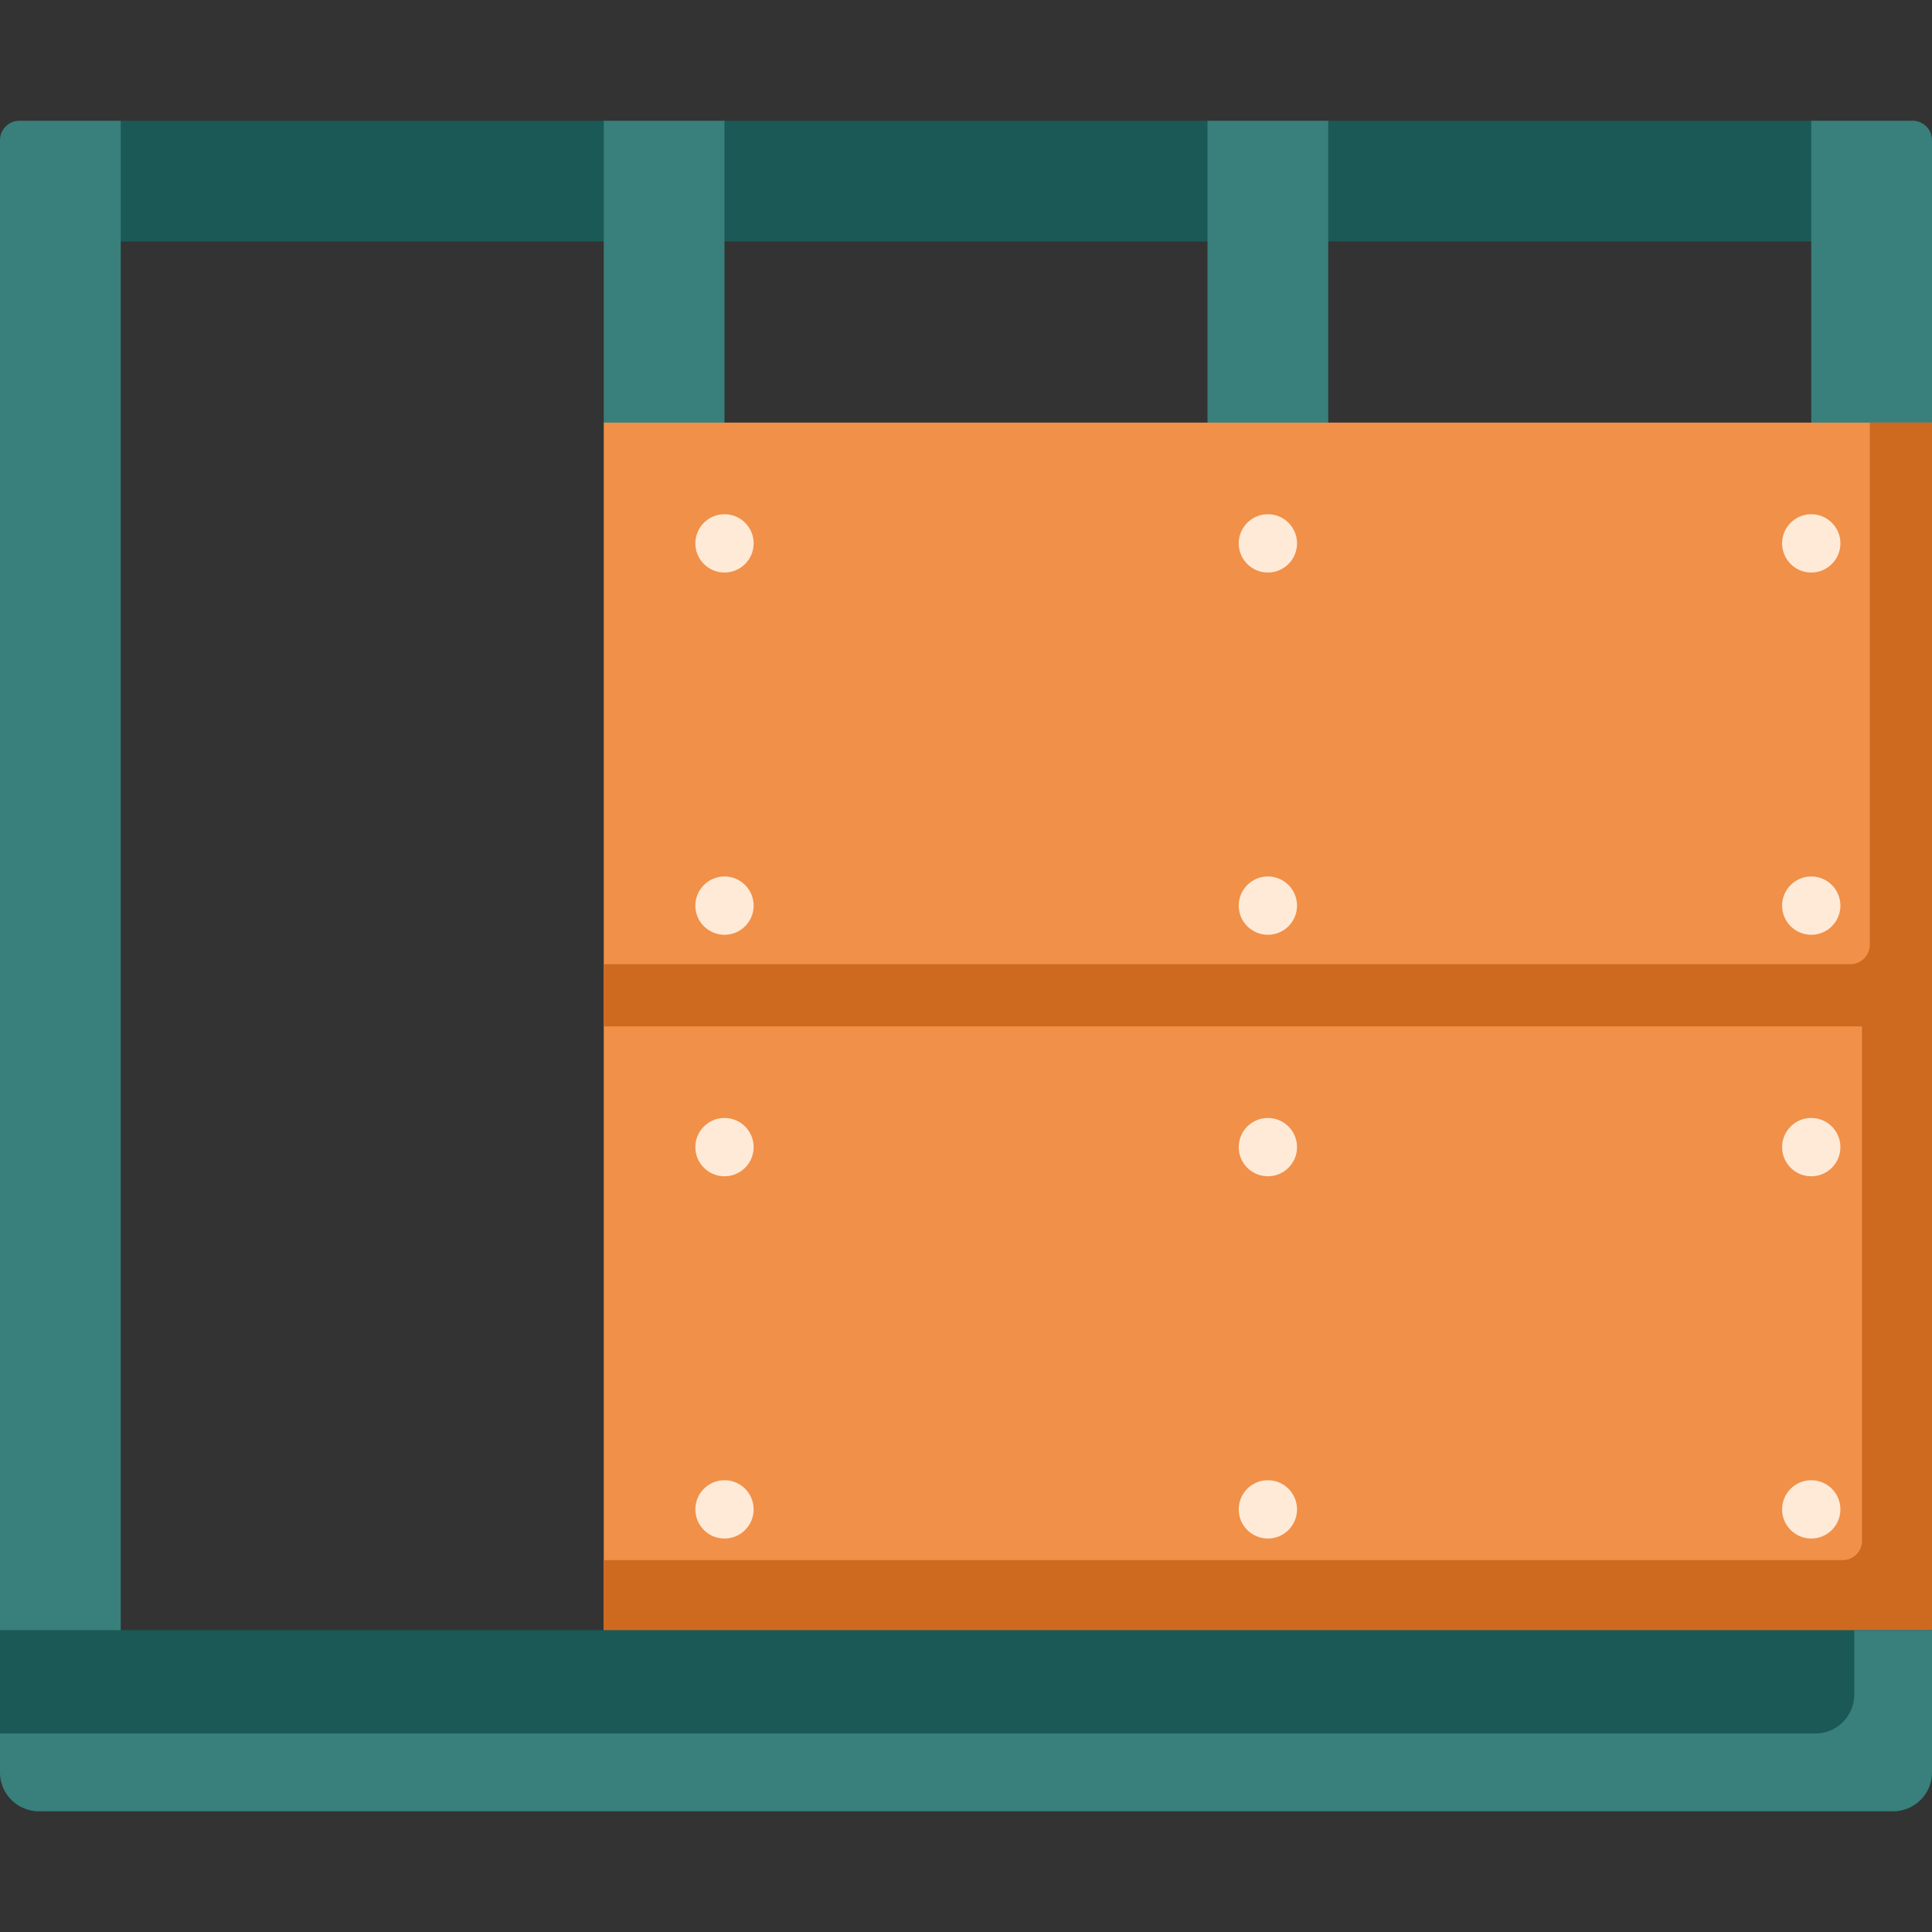
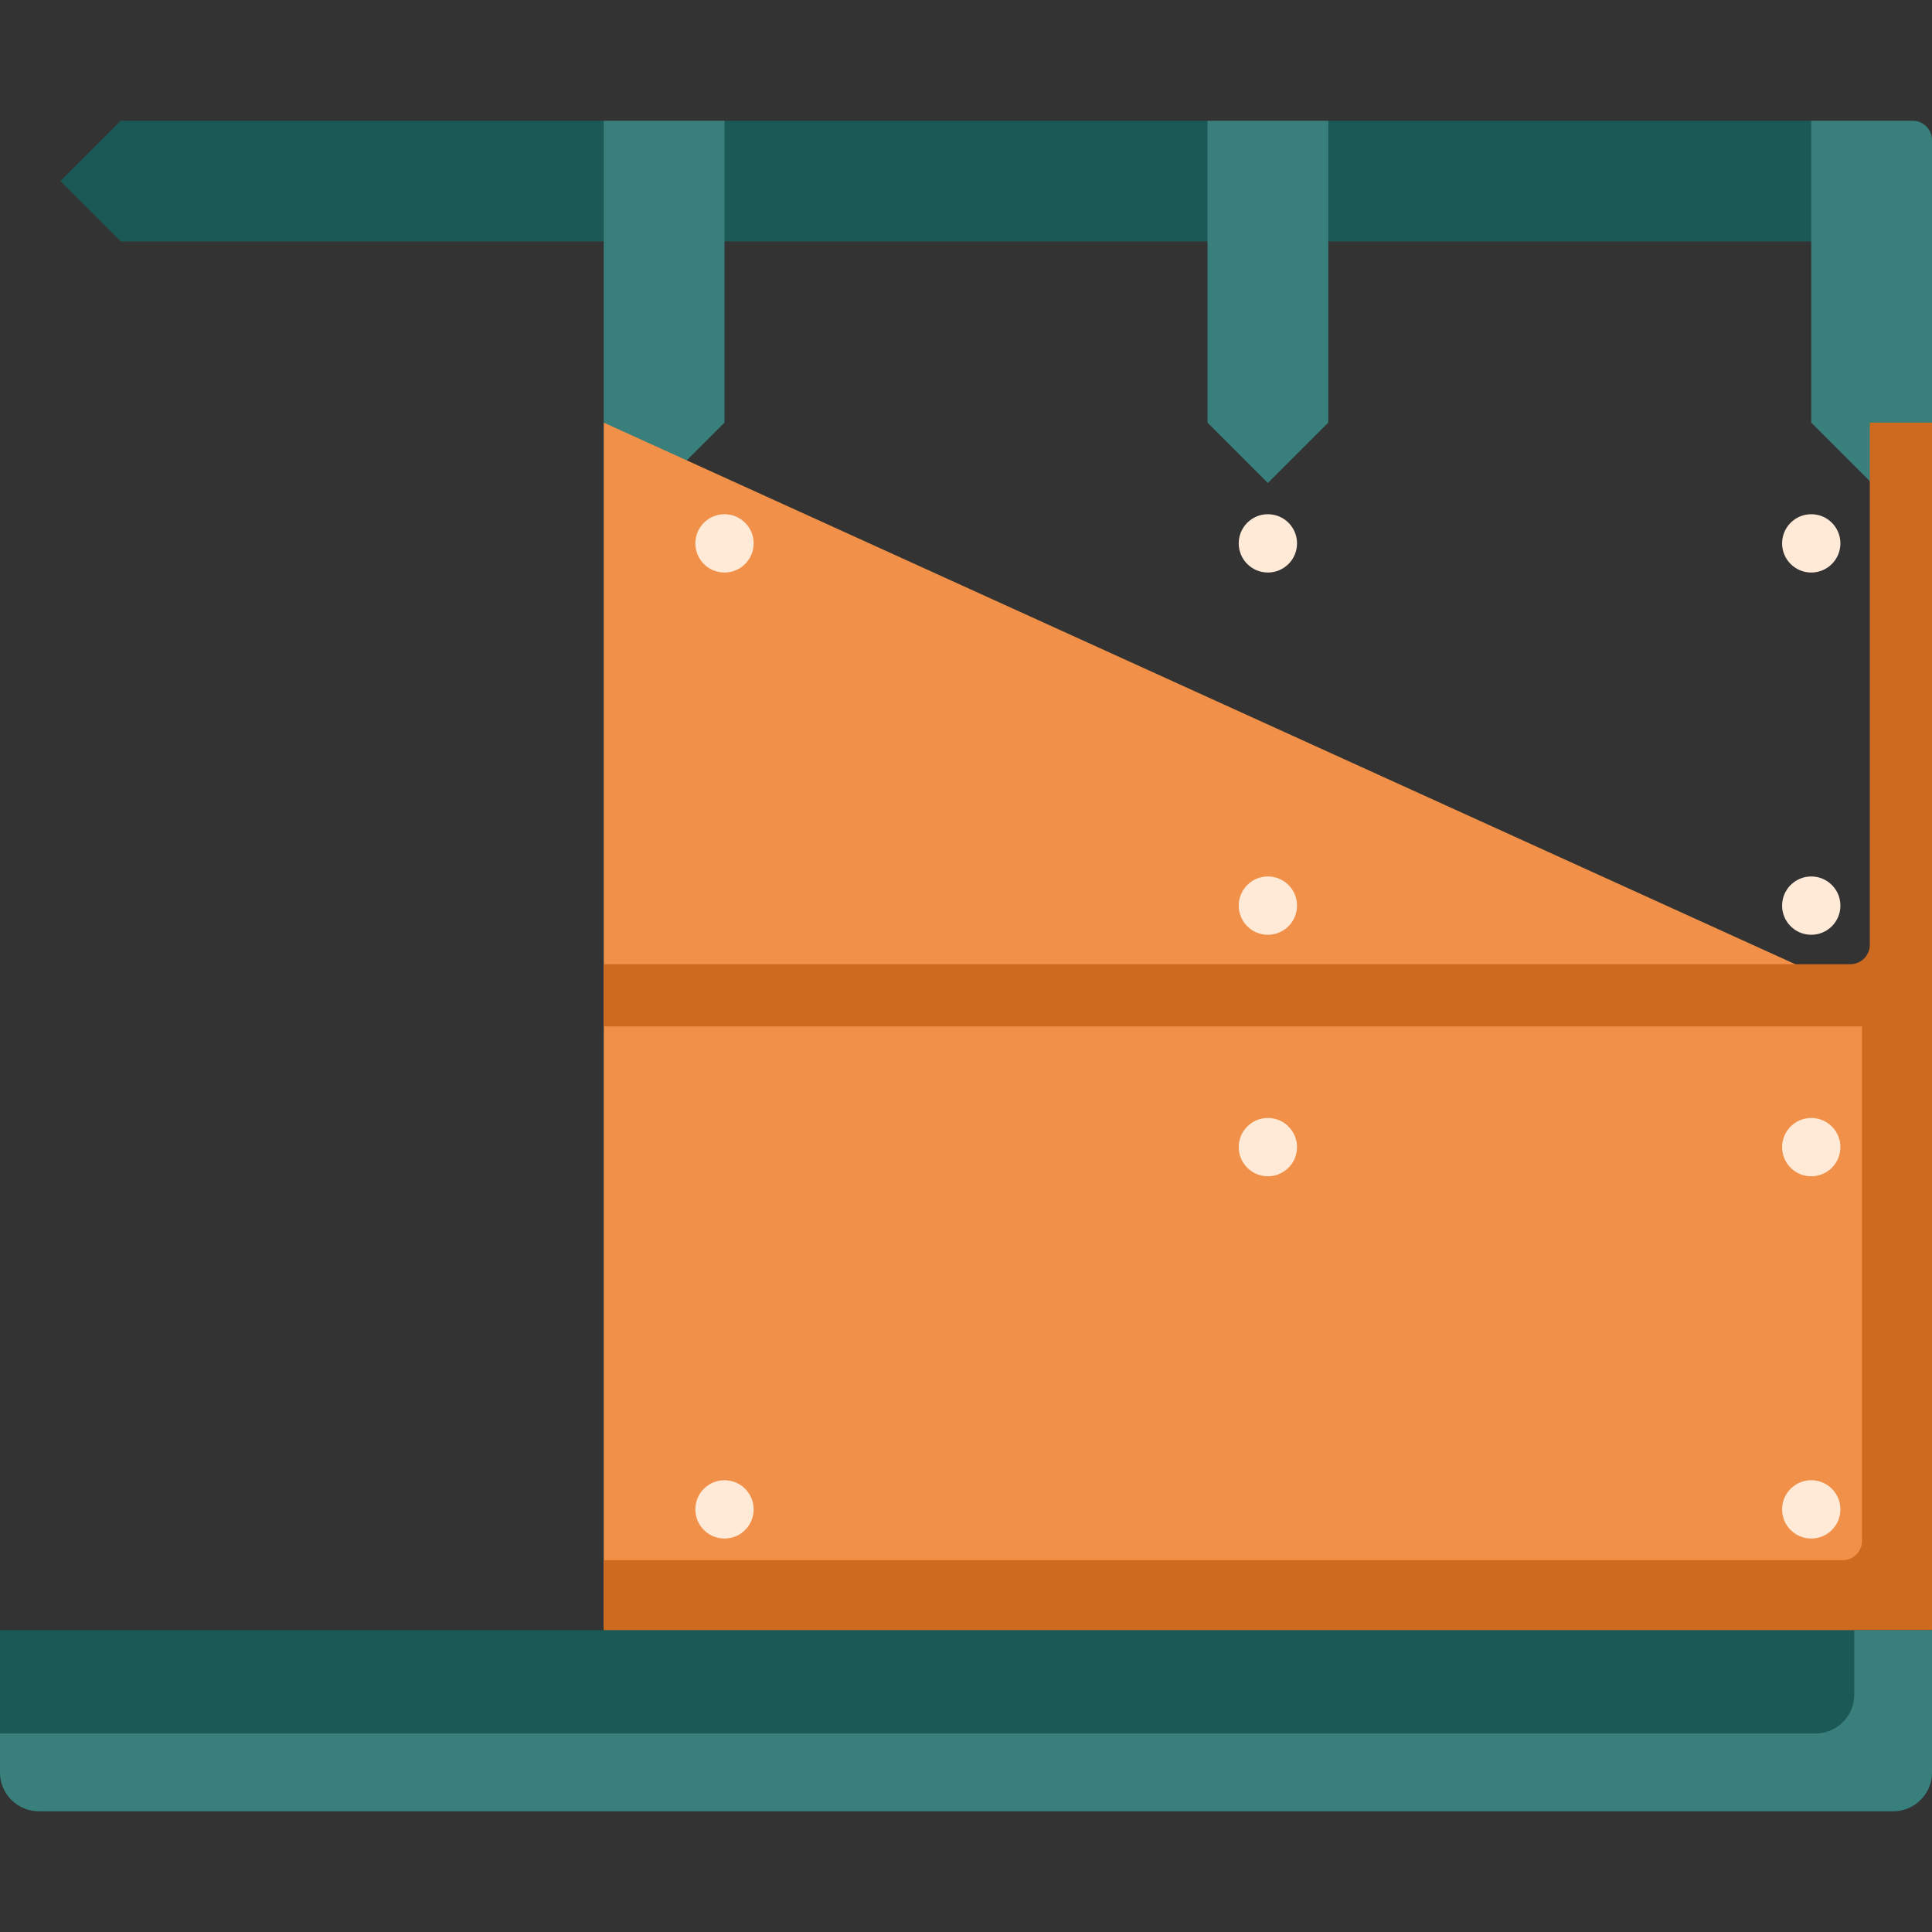
<svg xmlns="http://www.w3.org/2000/svg" version="1.1" width="512" height="512" x="0" y="0" viewBox="0 0 512 512" style="enable-background:new 0 0 512 512" xml:space="preserve" class="">
  <rect x="0" y="0" width="512" height="512" fill="#333333" stroke="none" />
  <g>
    <path fill="#1a5956" d="M480 64H32L16 48l16-16h128l16 16 16-16h128l16 16 16-16h128l16 16z" opacity="1" data-original="#fe9738" class="" />
-     <path fill="#397f7b" d="m32 432-16 16-16-16V37.151A5.15 5.15 0 0 1 5.151 32H32z" opacity="1" data-original="#fea95c" class="" />
    <path fill="#f19048" d="m512 432-176 16-176-16V272l176-16 176 16z" opacity="1" data-original="#fedbbd" class="" />
    <path fill="#ce6a1f" d="M493.457 270.314v137.992a5.15 5.15 0 0 1-5.151 5.151H160V432l176 16 176-16V272l-9.084-9.826z" opacity="1" data-original="#feca9c" class="" />
    <path fill="#1a5956" d="M501.698 480H10.302C4.612 480 0 475.388 0 469.698V432h512v37.698c0 5.69-4.612 10.302-10.302 10.302z" opacity="1" data-original="#cbe5e8" class="" />
    <path fill="#397f7b" d="M491.396 432v17.095c0 5.69-4.612 10.302-10.302 10.302H0v10.302C0 475.388 4.612 480 10.302 480h491.396c5.69 0 10.302-4.612 10.302-10.302V432z" opacity="1" data-original="#a8d3d8" class="" />
    <g fill="#fea95c">
      <path d="m192 112-16 16-16-16V32h32zM352 112l-16 16-16-16V32h32zM512 112l-16 16-16-16V32h26.849A5.15 5.15 0 0 1 512 37.151z" fill="#397f7b" opacity="1" data-original="#fea95c" class="" />
    </g>
-     <path fill="#f19048" d="m512 272-168.274-14L160 272V112h352z" opacity="1" data-original="#fedbbd" class="" />
+     <path fill="#f19048" d="m512 272-168.274-14L160 272V112z" opacity="1" data-original="#fedbbd" class="" />
    <path fill="#ce6a1f" d="M495.517 112v138.366a5.15 5.15 0 0 1-5.151 5.151H160V272h352V112z" opacity="1" data-original="#feca9c" class="" />
    <circle cx="192" cy="144" r="7.726" fill="#ffead8" opacity="1" data-original="#ffead8" class="" />
    <circle cx="336" cy="144" r="7.726" fill="#ffead8" opacity="1" data-original="#ffead8" class="" />
    <circle cx="480" cy="144" r="7.726" fill="#ffead8" opacity="1" data-original="#ffead8" class="" />
-     <circle cx="192" cy="240" r="7.726" fill="#ffead8" opacity="1" data-original="#ffead8" class="" />
    <circle cx="336" cy="240" r="7.726" fill="#ffead8" opacity="1" data-original="#ffead8" class="" />
    <circle cx="480" cy="240" r="7.726" fill="#ffead8" opacity="1" data-original="#ffead8" class="" />
-     <circle cx="192" cy="304" r="7.726" fill="#ffead8" opacity="1" data-original="#ffead8" class="" />
    <circle cx="336" cy="304" r="7.726" fill="#ffead8" opacity="1" data-original="#ffead8" class="" />
    <circle cx="480" cy="304" r="7.726" fill="#ffead8" opacity="1" data-original="#ffead8" class="" />
    <circle cx="192" cy="400" r="7.726" fill="#ffead8" opacity="1" data-original="#ffead8" class="" />
-     <circle cx="336" cy="400" r="7.726" fill="#ffead8" opacity="1" data-original="#ffead8" class="" />
    <circle cx="480" cy="400" r="7.726" fill="#ffead8" opacity="1" data-original="#ffead8" class="" />
  </g>
</svg>